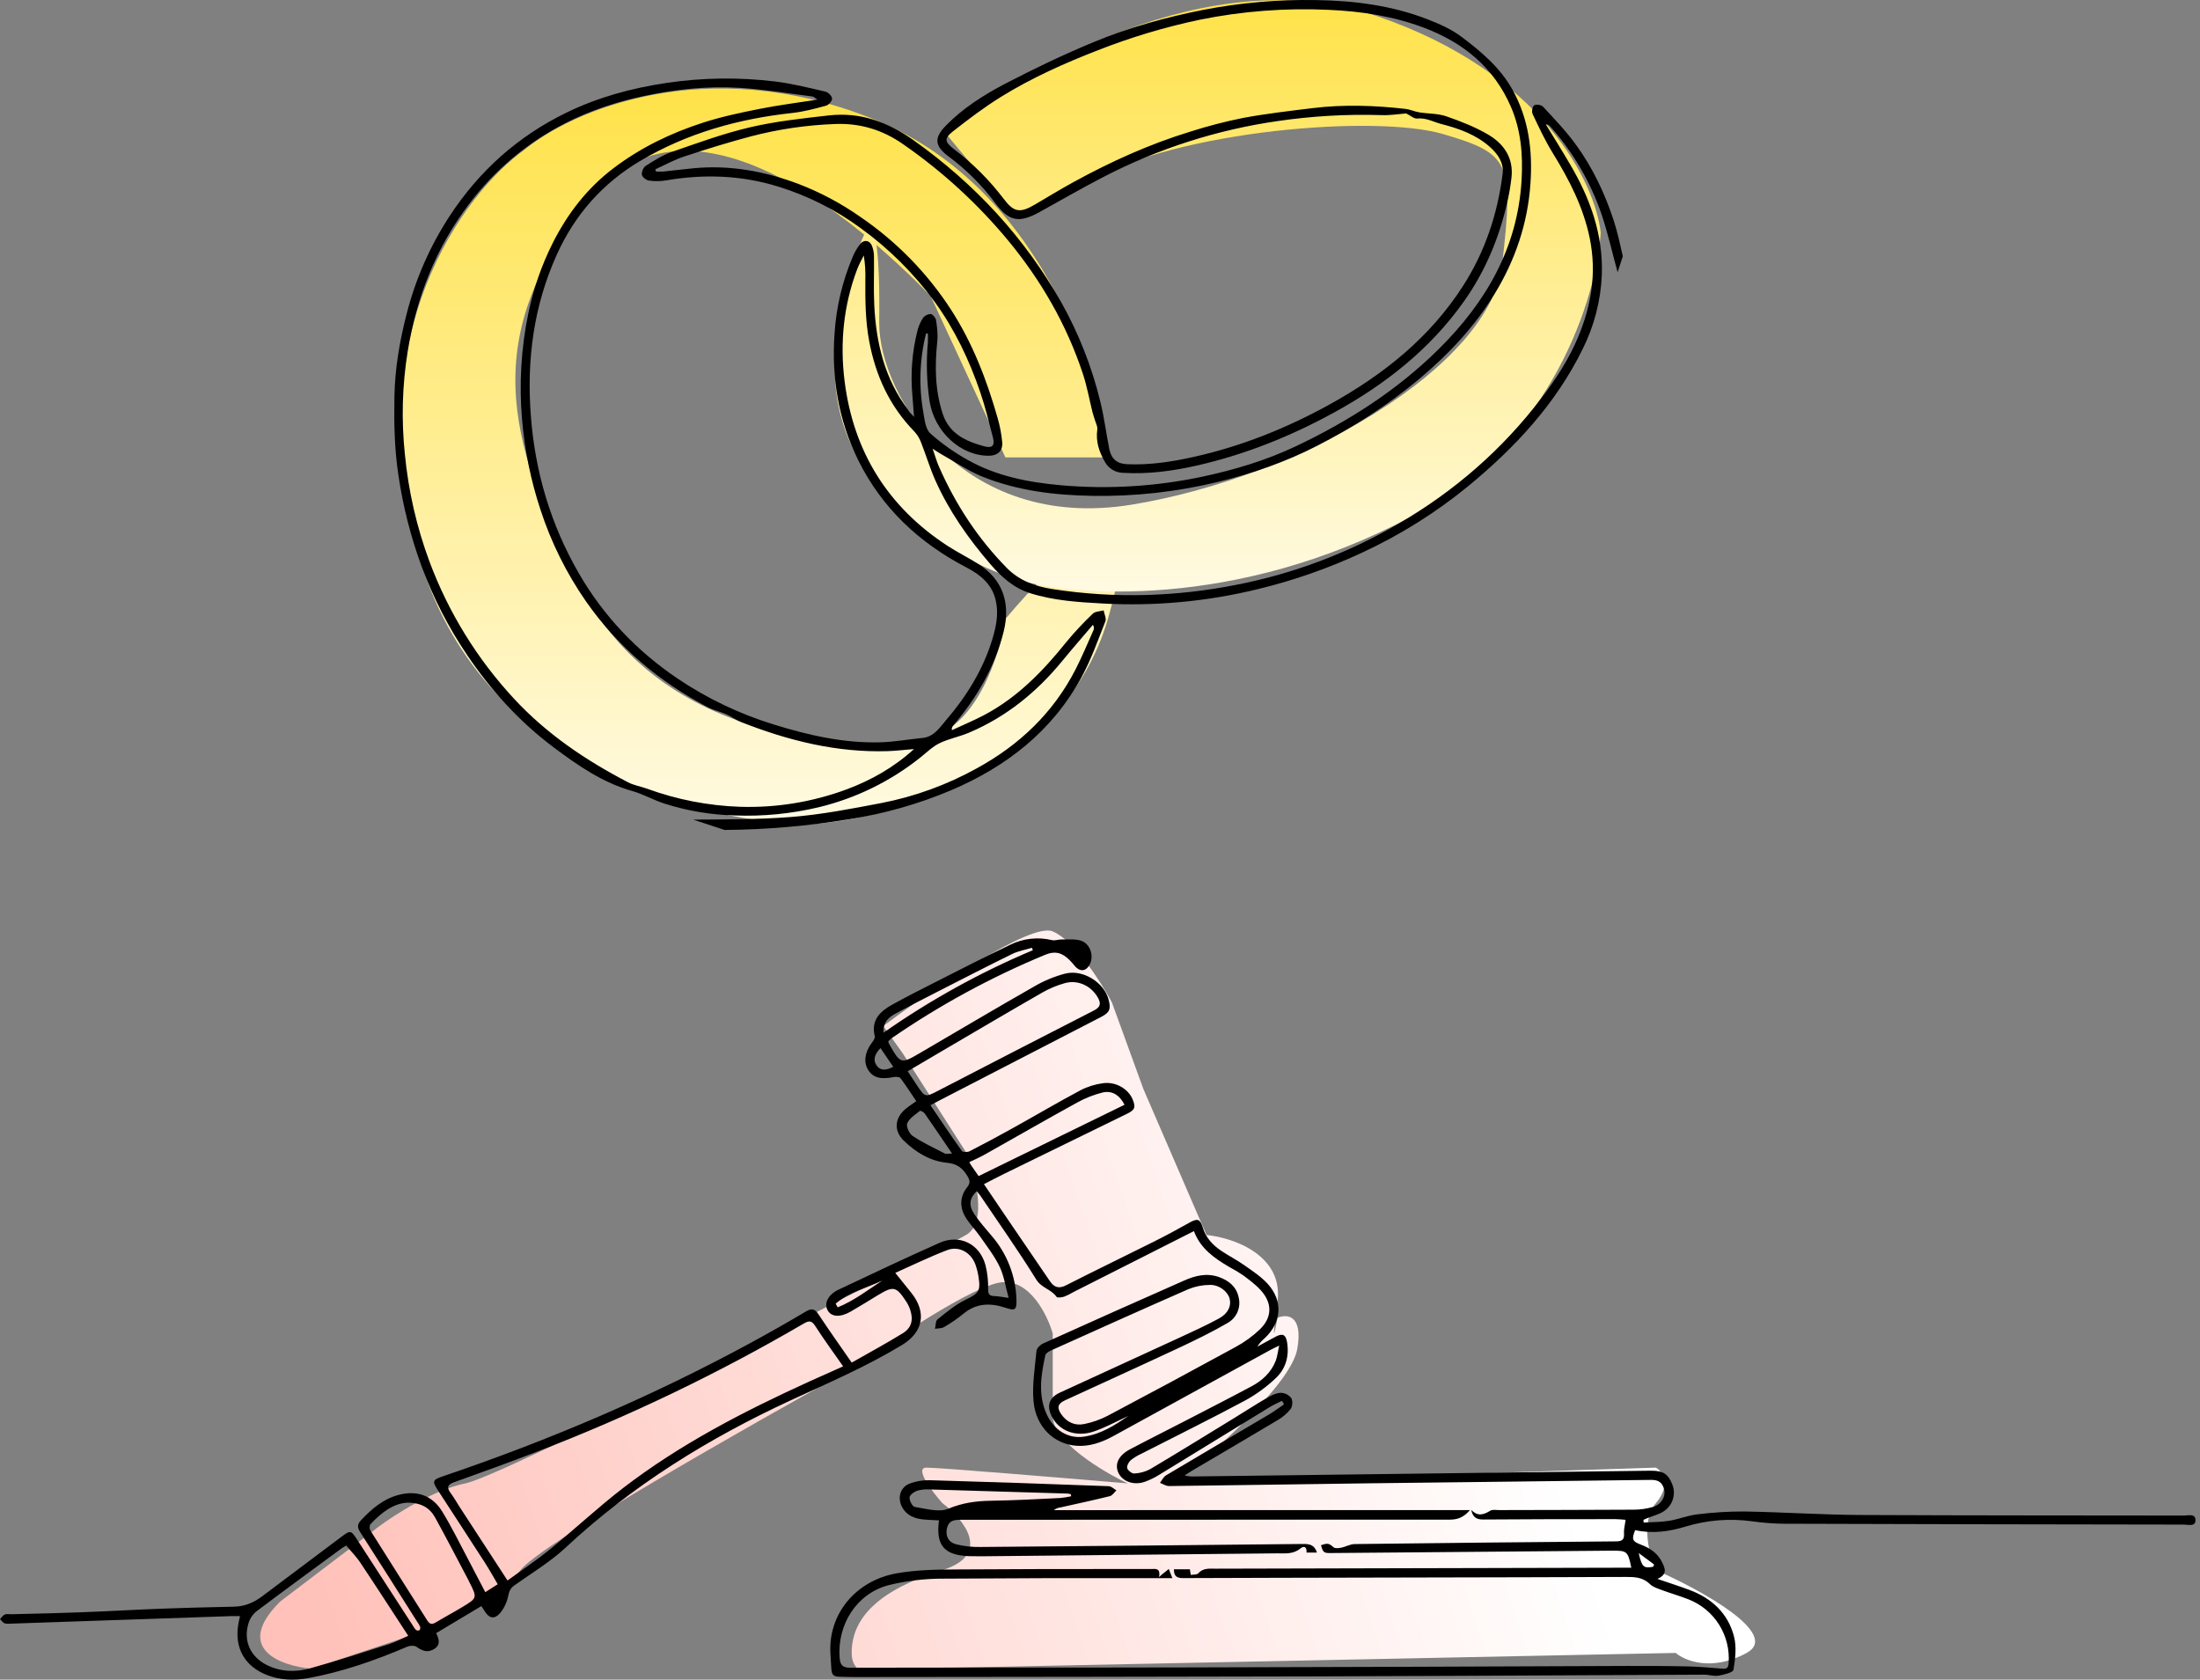
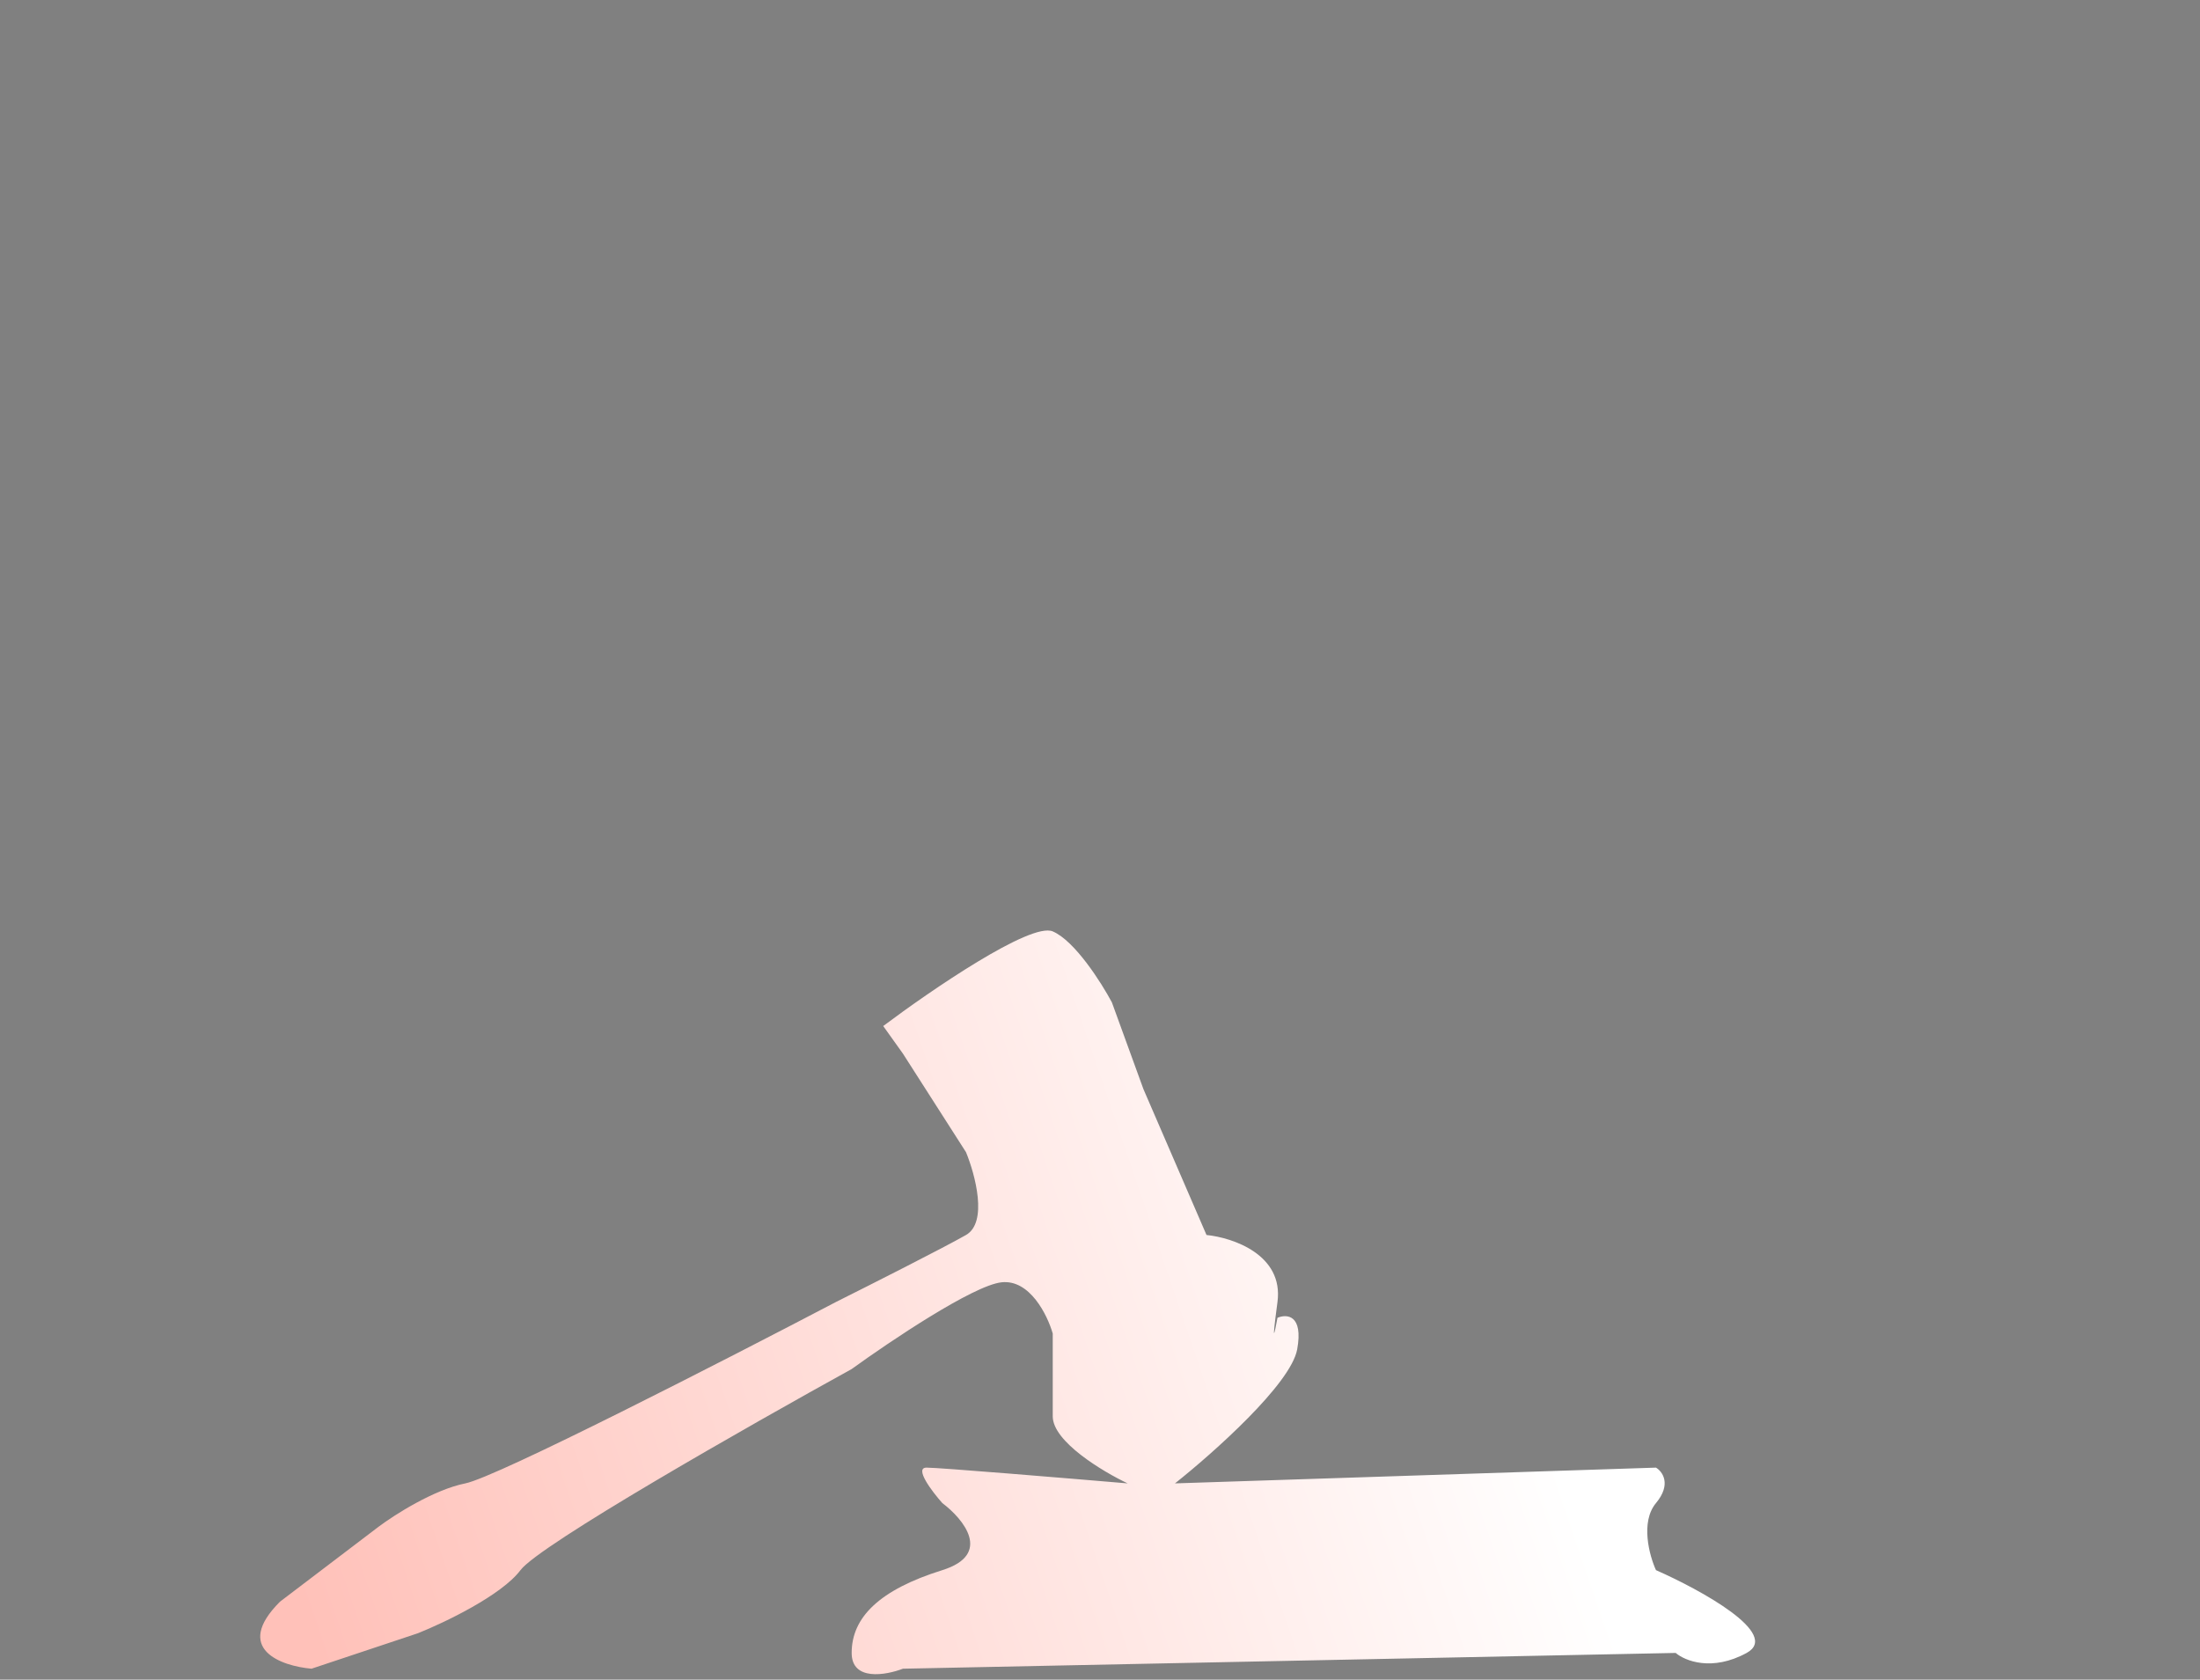
<svg xmlns="http://www.w3.org/2000/svg" width="279" height="213" viewBox="0 0 279 213" fill="none">
  <rect x="0" y="0" width="279" height="213" fill="#808080" stroke="none" />
-   <path d="M110.5 15C131.7 23.4 139.333 47.167 140.5 58H127.5L118 37.5C108.5 27.833 86.914 8.954 74 26C61.5 42.5 63.5 55 74 75C84.5 95 110.5 95.5 118 93.5C124 91.9 126.833 82.833 127.5 78.5C134.167 70.5 146.1 59.3 140.5 78.5C134.899 97.7 113.166 103.833 103 104.5C89.5 104.5 60.6 97.6 53 70C45.4 42.4 58.833 24.5 66.5 19C72.333 14.167 89.3 6.6 110.5 15Z" fill="url(#paint0_linear_311_14)" />
-   <path d="M174.5 2C153.3 -5.2 129.333 9 120 17C121.667 19 125.4 23.5 127 25.5C129 28 126.5 29.5 138 23C149.5 16.5 174.5 14.5 183 17C191.499 19.5 192 20.5 190.5 33.5C189 46.5 165 60.5 143.5 64C122 67.5 111.5 50.055 111.5 41C111.5 39 112 15 106.5 41C102.057 62 122.5 71.5 129 73.5C135.5 75.5 156.5 77.5 179 65.5C197 55.9 202.5 37.5 203 29.5C202.333 23.333 195.7 9.2 174.5 2Z" fill="url(#paint1_linear_311_14)" />
-   <path d="M196.042 15.786C196.137 15.775 196.233 15.787 196.322 15.822C196.411 15.856 196.49 15.912 196.553 15.983C199.468 19.248 201.7 23.064 203.116 27.205C203.925 29.596 204.462 32.079 205.143 34.517L205.803 32.492C205.454 30.965 205.127 29.431 204.643 27.949C203.523 24.519 201.974 21.261 199.851 18.34C198.609 16.63 197.125 15.082 195.688 13.531C195.474 13.298 194.835 13.196 194.573 13.35C194.354 13.477 194.211 14.143 194.354 14.436C195.141 16.103 195.925 17.788 196.888 19.355C198.987 22.765 200.804 26.255 201.615 30.244C202.498 34.588 201.818 38.671 200.167 42.671C198.998 45.504 197.333 48.043 195.485 50.477C190.522 57.017 184.435 62.293 177.366 66.405C170.972 70.143 163.991 72.77 156.72 74.175C152.996 74.909 149.219 75.336 145.425 75.451C141.416 75.565 137.405 75.313 133.442 74.696C131.23 74.351 129.263 73.625 127.684 72.023C123.994 68.275 121.169 63.94 119.058 59.133C118.778 58.494 118.591 57.815 118.273 56.901C118.816 57.252 119.112 57.458 119.422 57.625C121.14 58.584 122.787 59.724 124.6 60.452C129.064 62.244 133.791 62.805 138.566 62.881C143.9 62.969 149.224 62.378 154.41 61.124C158.801 60.065 163.029 58.59 167.038 56.534C171.673 54.15 176.052 51.359 180.052 48C183.742 44.899 187.011 41.417 189.534 37.288C192.169 32.975 193.749 28.308 194.091 23.247C194.372 19.095 193.883 15.102 191.813 11.381C190.232 8.543 187.813 6.519 185.297 4.632C184.053 3.699 182.562 3.041 181.099 2.471C176.529 0.688 171.729 0.078 166.862 0.011C162.069 -0.074 157.281 0.343 152.575 1.256C147.818 2.195 143.163 3.484 138.705 5.334C134.883 6.918 131.134 8.711 127.464 10.624C124.749 12.045 122.128 13.701 119.947 15.938C118.425 17.497 118.524 18.507 120.276 19.826C122.52 21.49 124.51 23.471 126.184 25.707C127.929 28.069 129.207 28.336 131.795 26.914C134.54 25.402 137.25 23.824 140.037 22.389C146.896 18.847 154.298 16.473 161.938 15.366C166.352 14.715 170.817 14.458 175.277 14.599C176.343 14.635 177.416 14.454 178.328 14.384C178.871 14.646 179.32 15.077 179.726 15.033C180.859 14.908 181.793 15.47 182.803 15.73C185.045 16.306 187.215 17.079 188.982 18.666C189.983 19.571 190.732 20.673 190.56 22.047C189.916 27.138 188.334 31.911 185.539 36.26C181.318 42.832 175.422 47.524 168.689 51.252C163.223 54.278 157.467 56.59 151.351 57.949C148.58 58.566 145.784 58.993 142.931 58.867C141.673 58.81 140.94 58.217 140.682 56.955C140.278 54.953 140.034 52.914 139.541 50.935C138.474 46.541 136.813 42.312 134.604 38.365C129.92 30.096 123.621 23.303 115.869 17.794C112.589 15.46 109.094 14.183 105.093 14.639C101.75 15.019 98.381 15.381 95.114 16.143C91.744 16.93 88.463 18.134 85.183 19.27C84.019 19.674 82.941 20.365 81.889 21.032C81.589 21.222 81.346 21.81 81.404 22.163C81.451 22.458 81.947 22.847 82.289 22.898C83.002 23.003 83.727 22.997 84.438 22.88C89.268 22.047 94.05 22.213 98.736 23.674C102.459 24.828 105.963 26.594 109.105 28.899C112.717 31.51 115.897 34.67 118.53 38.266C121.084 41.788 122.93 45.669 124.322 49.761C124.96 51.63 125.42 53.562 125.922 55.478C126.2 56.548 125.809 56.886 124.725 56.573C124.265 56.439 123.806 56.298 123.355 56.132C121.561 55.464 120.173 54.374 119.554 52.477C118.562 49.466 118.544 46.391 118.866 43.276C118.959 42.392 118.843 41.475 118.705 40.59C118.658 40.288 118.265 39.833 118.008 39.819C117.813 39.83 117.623 39.884 117.451 39.978C117.279 40.072 117.131 40.203 117.017 40.362C116.689 40.896 116.45 41.48 116.309 42.09C115.669 44.699 115.464 47.396 115.701 50.072C115.775 50.966 115.84 51.862 115.916 52.868C115.656 52.586 115.493 52.418 115.339 52.239C115.281 52.172 115.252 52.081 115.198 52.011C112.2 48.085 111.111 43.526 110.874 38.713C110.772 36.637 110.865 34.55 110.836 32.47C110.83 32.021 110.742 31.577 110.575 31.16C110.284 30.461 109.561 30.347 109.091 30.939C108.708 31.43 108.392 31.969 108.151 32.543C106.842 35.621 106.06 38.899 105.838 42.237C105.433 47.882 106.322 53.278 108.832 58.345C111.851 64.443 116.58 68.854 122.588 71.974C124.35 72.89 125.845 74.11 126.293 76.21C126.655 77.858 126.329 79.457 125.86 81.017C124.685 84.917 122.575 88.305 119.941 91.368C119.147 92.293 118.437 93.431 117.015 93.578C115.189 93.759 113.366 94.095 111.538 94.137C106.946 94.246 102.513 93.232 98.164 91.885C93.811 90.552 89.68 88.58 85.905 86.034C80.754 82.541 76.553 78.133 73.437 72.752C69.853 66.568 67.86 59.878 67.321 52.733C66.778 45.647 67.667 38.823 70.606 32.304C72.903 27.211 76.43 23.223 81.221 20.389C87.153 16.878 93.634 15.069 100.454 14.329C101.902 14.172 103.35 13.786 104.763 13.401C105.094 13.312 105.547 12.793 105.525 12.496C105.504 12.177 105.04 11.703 104.694 11.623C102.562 11.131 100.425 10.59 98.258 10.331C93.704 9.779 89.097 9.839 84.559 10.512C80.132 11.167 75.871 12.322 71.848 14.277C65.694 17.269 60.789 21.652 57.044 27.363C54.55 31.173 52.703 35.369 51.576 39.781C50.684 43.234 50.087 46.72 50.02 50.278C49.958 53.596 50.02 56.897 50.516 60.199C51.1 64.207 52.104 68.143 53.509 71.942C54.972 75.867 56.896 79.603 59.243 83.073C62.268 87.549 65.855 91.507 70.182 94.749C73.259 97.055 76.407 99.25 80.199 100.318C81.594 100.712 82.886 101.462 84.271 101.909C87.171 102.83 90.187 103.336 93.228 103.411C96.784 103.544 100.342 103.195 103.804 102.374C108.53 101.239 112.948 99.076 116.743 96.039C117.531 95.415 118.269 94.673 119.156 94.244C120.329 93.674 121.655 93.433 122.863 92.922C127.619 90.912 131.5 87.75 134.754 83.771C136.01 82.235 137.319 80.742 138.604 79.228C138.756 79.529 138.756 79.735 138.678 79.907C137.931 81.572 137.23 83.265 136.401 84.886C133.57 90.401 129.275 94.479 123.871 97.436C120.086 99.534 115.993 101.021 111.744 101.842C107.943 102.566 104.108 103.313 100.255 103.61C96.159 103.927 92.034 103.903 87.918 103.94L91.887 105.248C97.216 105.205 102.533 104.746 107.789 103.874C112.181 103.181 116.472 101.958 120.57 100.235C127.654 97.221 133.444 92.711 137.161 85.873C138.383 83.629 139.239 81.181 140.182 78.794C140.33 78.418 140.046 77.871 139.961 77.404C139.496 77.534 138.895 77.525 138.589 77.82C137.396 78.952 136.273 80.156 135.226 81.424C132.285 85.091 129.058 88.423 124.854 90.655C123.511 91.366 122.101 91.952 120.722 92.595C120.701 92.497 120.703 92.396 120.727 92.3C120.752 92.203 120.798 92.113 120.863 92.037C123.862 88.501 126.173 84.617 127.293 80.05C128.175 76.454 127.145 73.482 124.106 71.543C122.823 70.724 121.446 70.054 120.17 69.223C112.591 64.287 108.233 57.267 107.111 48.342C106.504 43.518 106.968 38.72 108.714 34.117C108.939 33.524 109.257 32.966 109.542 32.392C109.709 33.409 109.776 34.44 109.741 35.469C109.726 38.092 109.741 40.697 110.237 43.303C111.053 47.647 112.814 51.478 115.911 54.673C116.28 55.059 116.571 55.513 116.769 56.009C117.418 57.638 117.918 59.35 118.636 60.955C120.374 64.834 122.799 68.284 125.558 71.495C126.959 73.124 128.515 74.548 130.626 75.219C133.645 76.175 136.779 76.367 139.896 76.534C146.493 76.891 153.106 76.277 159.523 74.709C164.037 73.617 168.433 72.082 172.645 70.126C177.512 67.882 182.073 65.028 186.22 61.632C192.129 56.758 197.284 51.239 200.699 44.284C202.172 41.348 203.005 38.132 203.141 34.85C203.322 29.723 201.653 25.135 199.092 20.805C198.102 19.108 197.061 17.453 196.042 15.786ZM107.375 100.099C103.047 101.707 98.448 102.458 93.833 102.311C89.801 102.173 85.816 101.394 82.029 100.005C81.243 99.724 80.387 99.59 79.656 99.21C74.286 96.419 69.323 93.075 65.176 88.593C60.515 83.567 56.882 77.677 54.481 71.256C52.845 66.86 51.791 62.269 51.345 57.6C50.887 53.247 51.009 48.854 51.706 44.534C52.82 37.73 55.269 31.446 59.46 25.911C62.687 21.612 66.85 18.105 71.634 15.654C74.876 13.991 78.296 12.88 81.864 12.136C85.813 11.31 89.795 10.894 93.809 11.142C96.886 11.334 99.963 11.848 103.04 12.237C103.221 12.259 103.37 12.445 103.657 12.635C101.109 13.035 98.7 13.336 96.329 13.808C93.92 14.289 91.502 14.798 89.169 15.551C85.058 16.878 81.194 18.742 77.732 21.386C74.441 23.9 71.992 27.082 70.13 30.749C68.686 33.613 67.629 36.656 66.988 39.799C66.082 44.202 65.818 48.714 66.206 53.192C66.532 57.087 67.316 60.93 68.543 64.64C69.886 68.767 71.826 72.676 74.3 76.242C78.338 82.034 83.569 86.438 89.79 89.703C90.514 90.085 91.355 90.246 92.114 90.582C92.763 90.866 93.343 91.315 93.999 91.572C99.972 93.925 106.126 95.46 112.606 95.252C113.71 95.216 114.812 95.071 115.914 94.99C113.38 97.304 110.497 98.935 107.375 100.099ZM117.098 52.316C116.504 48.988 116.619 45.572 117.436 42.291H117.672C117.672 42.662 117.697 43.035 117.672 43.402C117.447 45.895 117.519 48.406 117.887 50.881C118.492 54.734 121.813 57.837 125.456 57.793C126.506 57.781 127.19 57.167 127.102 56.108C127.007 55.063 126.812 54.029 126.519 53.02C125.145 48.193 123.357 43.54 120.62 39.29C117.606 34.637 113.694 30.632 109.114 27.508C106.646 25.774 103.97 24.355 101.151 23.283C96.895 21.701 92.528 20.901 87.98 21.334C86.691 21.455 85.408 21.623 84.121 21.754C83.81 21.77 83.499 21.77 83.189 21.754L83.113 21.471C84.333 20.918 85.518 20.253 86.783 19.842C89.598 18.912 92.432 18.032 95.299 17.274C98.768 16.375 102.324 15.855 105.905 15.725C109.109 15.598 111.96 16.474 114.593 18.329C119.533 21.759 123.985 25.841 127.827 30.467C132.017 35.545 135.263 41.145 137.331 47.41C137.856 48.997 138.149 50.667 138.555 52.297C138.636 52.617 138.756 52.926 138.848 53.243C138.964 53.647 139.21 54.074 139.158 54.454C138.933 56.003 139.415 57.368 140.166 58.651C140.397 59.04 140.723 59.364 141.113 59.593C141.503 59.822 141.945 59.948 142.397 59.96C145.579 60.152 148.7 59.737 151.809 59.031C157.925 57.638 163.684 55.323 169.165 52.322C175.639 48.778 181.353 44.297 185.659 38.213C188.356 34.412 190.124 30.163 191.156 25.616C191.39 24.589 191.567 23.55 191.686 22.503C191.957 20.058 190.739 18.268 188.79 17.106C187.112 16.108 185.246 15.384 183.394 14.742C182.328 14.38 181.121 14.429 179.985 14.246C179.402 14.152 178.844 13.884 178.262 13.812C174.347 13.368 170.423 13.231 166.497 13.707C163.541 14.069 160.58 14.411 157.657 14.954C155.394 15.407 153.158 15.988 150.96 16.691C145.773 18.275 140.854 20.503 136.106 23.111C134.454 24.016 132.848 25.004 131.219 25.955C129.36 27.041 128.582 26.93 127.31 25.247C125.497 22.859 123.369 20.728 120.984 18.912C119.786 17.993 119.704 17.558 120.886 16.631C122.857 15.088 124.868 13.564 126.991 12.253C130.866 9.864 135.018 8.004 139.259 6.362C143.448 4.716 147.767 3.424 152.171 2.499C157.55 1.409 163.044 0.988 168.526 1.249C172.672 1.43 176.718 2.054 180.607 3.526C185.592 5.41 189.461 8.565 191.612 13.544C192.888 16.499 193.152 19.631 192.965 22.827C192.464 31.446 188.441 38.34 182.468 44.257C177.183 49.495 170.993 53.442 164.3 56.61C160.522 58.398 156.517 59.59 152.437 60.458C146.589 61.693 140.591 62.059 134.636 61.544C130.499 61.181 126.401 60.403 122.723 58.325C121.028 57.384 119.44 56.26 117.99 54.972C117.38 54.416 117.254 53.241 117.098 52.32V52.316Z" fill="black" />
  <path d="M48.007 193.612L35.507 203.112C29.506 209.112 35.673 211.279 39.507 211.612L53.007 207.112C56.34 205.779 63.606 202.312 66.007 199.112C68.406 195.912 95.007 180.779 108.007 173.612C112.84 170.112 123.407 163.012 127.007 162.612C130.606 162.212 132.84 166.779 133.507 169.112V179.612C133.507 182.812 139.84 186.612 143.007 188.112C135.173 187.446 119.106 186.112 117.507 186.112C115.907 186.112 118.173 189.112 119.507 190.612C122.173 192.612 125.907 197.112 119.507 199.112C111.507 201.612 108.007 205.112 108.007 209.612C108.007 213.212 112.34 212.446 114.507 211.612L212.507 209.612C213.673 210.612 217.107 212.012 221.507 209.612C225.906 207.212 215.673 201.612 210.007 199.112C209.173 197.279 208.007 193.012 210.007 190.612C212.007 188.212 210.84 186.612 210.007 186.112L149.007 188.112C153.84 184.279 163.706 175.512 164.507 171.112C165.307 166.712 163.173 166.612 162.007 167.112C161.673 168.946 161.206 171.112 162.007 165.112C162.807 159.112 156.34 156.946 153.007 156.612L145.007 138.112L141.007 127.112C139.673 124.612 136.307 119.312 133.507 118.112C130.706 116.912 118.007 125.612 112.007 130.112L114.507 133.612L122.507 146.112C123.673 148.946 125.307 155.012 122.507 156.612C119.706 158.212 110.34 162.946 106.007 165.112C92.007 172.446 63.007 187.312 59.007 188.112C55.007 188.912 50.007 192.112 48.007 193.612Z" fill="url(#paint2_linear_311_14)" />
-   <path d="M147.307 199.702L148.223 198.967C148.378 199.36 148.497 199.665 148.68 200.132H145.175C131.896 200.132 132.957 200.11 119.679 200.192C117.333 200.179 114.994 200.454 112.715 201.011C108.639 202.069 106.16 206.003 106.482 210.225C106.552 211.153 106.851 211.489 107.836 211.487C122.139 211.452 136.441 211.487 150.744 211.448C169.281 211.406 187.816 211.343 206.352 211.262C208.945 211.262 211.54 211.262 214.135 211.323C215.585 211.358 217.033 211.497 218.481 211.61C219.004 211.651 219.182 211.472 219.219 210.928C219.354 209.214 218.935 207.502 218.024 206.043C217.113 204.585 215.758 203.458 214.158 202.827C213.017 202.379 211.831 202.041 210.675 201.613C210.168 201.424 209.598 201.238 209.229 200.876C208.328 199.993 207.277 199.971 206.122 199.975C192.194 200.038 163.929 200.063 150.001 200.122C149.206 200.122 148.872 199.844 148.87 199.008H150.9C150.935 199.231 150.972 199.475 151.01 199.717C151.336 199.659 151.791 199.717 151.965 199.512C152.59 198.816 153.37 198.93 154.146 198.928C166.571 198.887 193.335 198.844 205.762 198.805H206.88C206.456 196.717 206.335 196.629 204.441 196.645C192.495 196.745 180.547 196.845 168.597 196.946C167.87 196.946 167.753 196.786 167.527 195.951C168.265 195.717 168.478 195.623 169.107 196.207C169.297 196.383 169.772 196.33 170.096 196.266C170.667 196.152 171.22 195.814 171.786 195.806C182.809 195.669 193.834 195.556 204.861 195.466C205.596 195.466 206.022 195.349 205.952 194.468C205.913 193.942 206.073 193.399 206.157 192.732C205.729 192.701 205.307 192.646 204.887 192.646C195.191 192.646 197.786 192.646 188.092 192.693C187.252 192.693 186.775 192.427 186.578 191.464C187.414 192.353 188.176 192.079 188.995 191.575C189.276 191.403 189.728 191.497 190.101 191.497C199.898 191.483 197.405 191.479 207.202 191.446C208.019 191.443 208.831 191.327 209.616 191.1C210.669 190.789 211.255 189.8 211.05 188.915C210.845 188.03 210.35 187.654 209.379 187.668C197.432 187.832 185.486 187.951 173.535 188.102C165.106 188.209 156.676 188.352 148.245 188.45C147.866 188.45 147.483 188.186 147.102 188.041C147.354 187.719 147.543 187.289 147.87 187.095C152.205 184.508 156.561 181.961 160.905 179.389C161.573 178.994 162.194 178.523 162.837 178.087L162.577 177.64C162.046 177.911 161.495 178.146 160.989 178.459C156.305 181.326 151.631 184.193 146.943 187.06C146.392 187.4 145.807 187.683 145.198 187.903C143.795 188.401 142.351 187.885 141.832 186.763C141.333 185.675 141.832 184.572 143.303 183.792C145.681 182.528 148.094 181.334 150.488 180.091C153.243 178.658 156.006 177.255 158.738 175.791C160.088 175.068 161.196 174.047 161.776 172.587C161.981 172.071 162.032 171.497 162.223 170.637C161.62 170.932 161.301 171.073 160.994 171.251C154.389 174.876 147.782 178.499 141.175 182.121C139.725 182.911 138.166 183.472 136.478 183.339C133.637 183.116 131.358 180.931 131.071 177.702C130.882 175.597 131.243 173.436 131.446 171.309C131.479 170.971 131.915 170.541 132.265 170.381C138.229 167.686 144.207 165.019 150.197 162.379C151.578 161.764 153.05 161.402 154.578 161.943C155.846 162.391 156.807 163.171 157.086 164.535C157.239 165.159 157.182 165.817 156.922 166.405C156.663 166.993 156.216 167.479 155.652 167.787C153.714 168.913 151.686 169.898 149.652 170.858C144.804 173.125 139.93 175.337 135.067 177.575C134.149 177.997 134 178.49 134.575 179.328C135.278 180.351 136.306 180.835 137.502 180.585C138.535 180.375 139.534 180.023 140.47 179.539C145.895 176.672 151.301 173.765 156.688 170.819C157.827 170.206 158.878 169.44 159.812 168.544C161.35 167.031 161.35 165.231 159.898 163.63C159.244 162.905 158.433 162.309 157.645 161.717C157.08 161.335 156.495 160.985 155.891 160.667C154.023 159.563 152.254 158.363 151.41 156.121L136.138 163.845C135.76 164.073 135.363 164.27 134.952 164.433C134.645 164.531 134.088 164.603 133.982 164.449C133.318 163.491 132.083 163.343 131.409 162.252C129.168 158.627 126.698 155.148 124.312 151.604C124.183 151.413 124.019 151.243 123.867 151.061C122.972 151.897 122.802 152.806 123.521 153.901C124.17 154.892 124.973 155.787 125.743 156.698C127.71 158.96 128.827 161.836 128.904 164.832C128.945 166.093 128.742 166.249 127.564 165.856C125.643 165.213 123.83 165.217 122.171 166.605C121.403 167.229 120.587 167.791 119.73 168.286C119.412 168.477 118.96 168.442 118.571 168.51C118.671 168.1 118.636 167.516 118.898 167.308C120.027 166.405 121.166 165.446 122.452 164.822C124.039 164.05 124.371 163.775 124.117 162.061C124.038 161.487 123.9 160.923 123.708 160.376C123.152 158.832 121.627 157.952 120.111 158.533C117.768 159.432 115.506 160.542 113.538 161.418C114.213 162.255 114.886 163.093 115.56 163.933C117.548 166.413 117.098 168.919 114.39 170.563C109.884 173.295 105.06 175.365 100.296 177.571C89.85 182.399 80.187 188.376 71.73 196.256C69.776 198.076 67.428 199.487 65.243 201.039C64.751 201.388 64.585 201.742 64.46 202.329C64.307 203.15 63.949 203.918 63.42 204.564C62.662 205.411 62.007 205.225 61.417 204.246C61.314 204.074 61.202 203.91 61.046 203.671L55.311 207.103C55.688 207.858 55.901 208.585 55.065 209.109C54.23 209.634 53.543 209.349 52.812 208.833C52.546 208.647 51.993 208.675 51.653 208.817C47.595 210.547 43.46 212.011 39.101 212.804C37.321 213.127 35.564 213.08 33.86 212.416C31.035 211.317 29.714 208.98 30.218 205.989C30.267 205.694 30.339 205.401 30.435 204.944C29.997 204.944 29.64 204.944 29.284 204.944L1.735 205.886C1.358 205.886 0.965 205.958 0.614 205.866C0.379 205.802 0.205 205.514 0 205.325C0.195 205.121 0.358 204.852 0.596 204.746C0.834 204.639 1.133 204.711 1.415 204.705C16.709 204.381 14.398 204.062 29.681 203.746C31.052 203.72 32.199 203.216 33.258 202.422C36.587 199.925 39.915 197.426 43.243 194.925C44.457 194.014 44.508 194.03 45.326 195.296C47.659 198.904 49.996 202.509 52.335 206.112C52.445 206.322 52.583 206.518 52.745 206.693C52.809 206.738 52.883 206.765 52.961 206.773C53.039 206.781 53.117 206.769 53.189 206.738C53.24 206.679 53.275 206.609 53.292 206.533C53.309 206.458 53.308 206.379 53.287 206.304C53.192 206.086 53.071 205.879 52.927 205.69C50.516 201.887 48.115 198.078 45.678 194.294C45.295 193.7 45.303 193.293 45.789 192.777C47.143 191.344 48.601 190.08 50.563 189.568C52.861 188.97 54.799 189.613 56.065 191.655C57.294 193.649 58.318 195.779 59.426 197.853C60.126 199.17 60.806 200.495 61.544 201.908L63.121 200.902C62.56 199.954 62.058 199.041 61.495 198.166C59.518 195.095 57.519 192.046 55.532 188.985C54.787 187.834 54.846 187.66 56.175 187.209C69.671 182.637 82.735 177.065 95.26 170.258C97.596 168.989 99.909 167.675 102.197 166.317C102.971 165.856 103.365 165.991 103.836 166.726C105.165 168.741 106.57 170.709 108.014 172.795C110.224 171.534 112.407 170.359 114.513 169.058C115.617 168.374 115.848 167.347 115.427 166.093C115.309 165.737 115.147 165.398 114.945 165.082C113.663 163.126 113.325 163.048 111.373 164.22C110.206 164.924 109.052 165.653 107.869 166.331C106.523 167.101 105.411 167.007 104.948 166.142C104.485 165.278 105.011 164.175 106.332 163.55C110.587 161.539 114.839 159.524 119.136 157.612C121.708 156.467 124.256 157.739 124.981 160.454C125.226 161.446 125.338 162.465 125.313 163.487C125.313 164.138 125.477 164.336 126.084 164.355C126.581 164.371 127.079 164.476 127.913 164.586C127.515 163.153 127.331 161.814 126.782 160.657C126.147 159.319 125.213 158.12 124.361 156.895C123.746 156.002 122.948 155.218 122.405 154.286C121.68 153.037 121.733 151.706 122.659 150.547C123.091 150.009 122.997 149.648 122.671 149.114C122.057 148.11 121.379 147.58 120.054 147.447C117.962 147.242 116.117 146.118 114.599 144.633C113.348 143.405 113.454 141.855 114.765 140.689C115.175 140.331 115.637 140.046 116.199 139.641C115.539 138.66 114.908 137.665 114.2 136.731C114.064 136.553 113.585 136.526 113.302 136.588C111.691 136.916 110.72 136.664 110.105 135.693C109.491 134.722 109.667 133.441 110.541 132.269C110.73 132.015 110.998 131.655 110.939 131.409C110.427 129.362 111.615 128.252 113.163 127.394C114.951 126.403 116.778 125.479 118.603 124.556C121.766 122.954 124.918 121.333 128.117 119.807C129.758 118.995 131.633 118.788 133.412 119.221C133.781 119.311 134.209 119.129 134.608 119.137C135.444 119.154 136.335 119.041 137.099 119.295C138.242 119.674 138.727 121.152 138.246 122.203C137.791 123.194 136.98 123.307 136.292 122.481C136.078 122.216 135.85 121.962 135.61 121.72C134.723 120.855 133.861 120.53 132.537 121.081C125.694 123.914 119.168 127.461 113.069 131.663C112.914 131.789 112.769 131.926 112.635 132.073C112.669 132.182 112.711 132.289 112.76 132.392C114.226 134.96 114.226 134.962 116.764 133.479C121.563 130.676 126.344 127.838 131.175 125.084C132.409 124.365 133.734 123.818 135.116 123.458C137.369 122.907 140.016 124.599 140.583 126.734C140.911 127.963 140.732 128.399 139.63 128.968C132.785 132.504 125.939 136.039 119.091 139.573C118.765 139.741 118.448 139.917 117.999 140.159C119.363 142.164 120.643 144.083 121.985 145.956C122.106 146.124 122.696 146.128 122.958 145.995C124.807 145.046 126.639 144.065 128.455 143.053C131.323 141.461 134.137 139.797 137.025 138.259C137.932 137.792 138.914 137.487 139.925 137.358C141.513 137.153 143.082 138.093 143.625 139.383C144.057 140.407 143.942 140.745 142.934 141.238C137.759 143.769 132.582 146.299 127.403 148.827C126.557 149.237 125.727 149.681 124.781 150.166C125.776 151.639 126.688 152.988 127.603 154.333C129.444 157.04 131.287 159.746 133.134 162.45C133.672 163.243 134.262 163.474 135.208 162.985C138.91 161.097 142.654 159.299 146.369 157.438C147.86 156.69 149.333 155.898 150.785 155.079C151.871 154.464 152.186 154.546 152.547 155.709C152.94 156.983 153.802 157.892 154.865 158.611C155.826 159.258 156.87 159.782 157.817 160.454C158.841 161.175 159.926 161.887 160.76 162.799C162.745 164.983 162.54 167.68 160.385 169.705C160.019 170.007 159.705 170.366 159.455 170.768C160.221 170.359 160.985 169.925 161.758 169.517C162.661 169.038 163.064 169.228 163.228 170.24C163.511 171.976 163.05 173.578 161.811 174.745C160.633 175.87 159.313 176.834 157.882 177.612C153.554 179.93 149.151 182.102 144.774 184.338C144.275 184.559 143.808 184.843 143.383 185.184C143.125 185.417 142.871 185.915 142.955 186.194C143.039 186.472 143.547 186.882 143.84 186.857C144.543 186.826 145.23 186.64 145.853 186.312C149.431 184.187 152.969 181.998 156.518 179.827C157.884 178.99 159.228 178.113 160.615 177.309C161.166 176.989 161.79 176.664 162.399 176.623C162.658 176.626 162.913 176.687 163.146 176.8C163.379 176.914 163.584 177.078 163.746 177.28C163.964 177.605 163.918 178.355 163.675 178.681C163.208 179.26 162.636 179.747 161.989 180.114C158.362 182.287 154.708 184.414 151.066 186.566C150.836 186.701 150.623 186.857 150.246 187.111C150.516 187.171 150.79 187.213 151.066 187.236C170.487 187.002 189.908 186.758 209.328 186.503C210.966 186.48 211.581 186.974 212.078 188.245C212.315 188.84 212.343 189.497 212.157 190.109C211.971 190.721 211.582 191.252 211.054 191.614C210.423 192.038 209.633 192.228 208.914 192.517C208.746 192.586 208.58 192.666 208.412 192.74C208.424 192.853 208.439 192.965 208.451 193.078C209.535 193.01 210.632 193.027 211.7 192.853C212.908 192.648 214.076 192.167 215.286 192.034C217.276 191.785 219.28 191.666 221.285 191.675C226.125 191.761 230.963 192.085 235.803 192.118C252.052 192.189 260.7 192.165 276.951 192.191C277.504 192.191 278.43 191.898 278.428 192.773C278.426 193.647 277.492 193.336 276.949 193.336C257.491 193.317 245.633 193.281 226.174 193.229C224.844 193.21 223.516 193.107 222.199 192.922C219.385 192.531 216.52 192.754 213.801 193.576C211.695 194.223 209.543 194.526 207.366 194.038C206.899 195.232 206.995 195.459 208.103 195.881C209.258 196.315 210.233 196.977 210.784 198.117C211.145 198.861 211.528 199.649 210.186 200.222C211.706 200.743 212.99 201.152 214.254 201.623C217.08 202.673 219.137 204.588 219.901 207.514C220.247 208.843 220.069 210.367 219.835 211.753C219.776 212.105 218.621 212.367 217.936 212.494C217.359 212.593 216.734 212.367 216.13 212.369C211.165 212.382 206.2 212.416 201.233 212.439C189.558 212.492 177.883 212.562 166.208 212.588C146.99 212.631 127.772 212.659 108.553 212.672H108.245C105.083 212.576 105.548 213.031 105.321 209.82C104.96 204.789 108.434 200.474 113.673 199.524C116.203 199.067 118.831 199.037 121.413 199.024C132.951 198.965 130.151 198.979 141.691 198.969C143.125 198.969 144.559 198.969 145.992 198.969C146.527 198.969 147.18 198.787 147 199.993C147.1 199.897 147.195 199.799 147.307 199.702ZM106.926 173.271C105.663 171.46 104.468 169.841 103.385 168.151C102.938 167.463 102.607 167.445 101.935 167.84C91.074 174.185 79.715 179.638 67.971 184.144C64.538 185.469 61.077 186.718 57.611 187.957C56.753 188.262 56.609 188.618 57.154 189.341C57.564 189.884 57.892 190.488 58.262 191.059L64.362 200.427C66.205 199.084 68.069 197.841 69.8 196.43C72.893 193.913 75.81 191.174 78.964 188.743C86.217 183.157 94.303 178.99 102.6 175.208C103.989 174.583 105.384 173.965 106.926 173.271ZM43.902 196C43.548 196.205 43.458 196.254 43.378 196.311C39.73 198.996 36.07 201.664 32.455 204.389C31.995 204.787 31.664 205.311 31.502 205.897C30.845 208.077 31.75 210.084 33.788 211.12C35.552 212.017 37.45 212.077 39.277 211.577C42.655 210.653 45.985 209.562 49.314 208.505C50.133 208.245 50.895 207.828 51.772 207.439C49.693 204.256 47.741 201.226 45.735 198.224C45.225 197.433 44.539 196.752 43.902 195.996V196ZM143.127 179.534C142.99 179.6 142.856 179.67 142.717 179.739C141.388 180.354 140.097 181.06 138.721 181.527C136.433 182.303 134.276 181.451 133.365 179.582C132.709 178.236 133.058 177.225 134.403 176.606C139.479 174.275 144.556 171.942 149.634 169.609C151.301 168.837 152.979 168.073 154.593 167.195C155.754 166.562 156.176 165.598 155.941 164.687C155.705 163.775 154.599 162.905 153.425 162.942C152.51 162.948 151.603 163.125 150.752 163.464C144.886 166.03 139.049 168.663 133.209 171.29C132.953 171.407 132.615 171.636 132.566 171.866C132.025 174.35 131.618 176.846 132.714 179.293C133.635 181.341 135.415 182.457 137.404 182.196C139.575 181.897 141.374 180.757 143.127 179.53V179.534ZM115.115 135.851C115.551 136.512 115.914 137.079 116.291 137.632C117.315 139.158 117.329 139.164 118.915 138.347C125.514 134.944 132.103 131.522 138.717 128.149C139.598 127.701 139.647 127.224 139.211 126.474C138.35 124.992 136.677 124.21 135.016 124.681C134.033 124.956 133.088 125.351 132.202 125.856C127.947 128.297 123.724 130.791 119.492 133.269C118.061 134.104 116.635 134.956 115.115 135.847V135.851ZM51.571 190.561C49.846 190.684 48.324 191.851 46.975 193.297C46.84 193.442 46.854 193.893 46.975 194.09C49.361 197.896 51.78 201.682 54.176 205.481C54.473 205.954 54.762 206.048 55.256 205.749C56.36 205.08 57.509 204.473 58.611 203.806C60.546 202.641 60.54 202.631 59.498 200.579C59.467 200.517 59.442 200.452 59.411 200.392C58.011 197.747 56.64 195.087 55.194 192.464C54.512 191.215 53.406 190.529 51.571 190.557V190.561ZM142.611 140.098C141.968 138.842 141.013 138.255 139.786 138.552C138.669 138.836 137.594 139.264 136.587 139.825C132.648 141.994 128.75 144.238 124.83 146.441C124.215 146.781 123.581 147.056 122.894 147.39L124.105 149.142L142.611 140.098ZM130.985 120.501C130.946 120.397 130.907 120.296 130.866 120.19C130.016 120.452 129.115 120.599 128.324 120.995C125.233 122.508 122.18 124.087 119.107 125.651C117.264 126.597 115.402 127.541 113.577 128.536C112.747 128.989 111.973 129.56 112.051 130.957C117.974 126.809 124.321 123.303 130.985 120.497V120.501ZM120.744 146.29C119.502 144.461 118.405 142.829 117.278 141.216C117.151 141.036 116.744 140.806 116.664 140.87C116.076 141.349 115.336 141.799 115.056 142.438C114.888 142.821 115.304 143.765 115.73 144.046C117.018 144.902 118.433 145.569 119.816 146.276C120.013 146.372 120.305 146.286 120.734 146.286L120.744 146.29ZM105.986 165.334L106.232 165.786C108.28 164.967 110.05 163.593 111.897 162.385C109.917 163.349 107.68 163.841 105.976 165.321L105.986 165.334ZM111.66 132.908C110.947 133.656 110.656 134.395 111.179 135.124C111.701 135.853 112.438 135.707 113.282 135.286L111.66 132.908ZM209.619 198.707C209.678 198.609 209.739 198.502 209.801 198.412L207.82 196.952C208.218 198.721 208.437 198.895 209.608 198.695L209.619 198.707Z" fill="black" />
-   <path d="M186.423 191.497C185.603 192.435 184.841 192.709 183.846 192.709C168.013 192.697 137.638 192.732 121.803 192.728C120.906 192.728 120.275 192.873 120.08 193.862C119.904 194.765 120.244 195.57 121.256 195.836C122.278 196.087 123.328 196.201 124.38 196.176C137.722 196.072 151.472 195.937 164.812 195.799C165.725 195.789 166.645 195.679 167.007 196.885H165.686C165.76 196.254 165.43 195.937 164.908 196.369C164.011 197.11 163.005 196.983 161.995 196.983L124.429 197.356C123.917 197.356 123.405 197.356 122.895 197.341C119.734 197.223 118.655 195.971 119.079 192.799C118.444 192.767 117.813 192.752 117.186 192.695C116.015 192.589 114.984 192.21 114.39 191.094C113.776 189.922 114.169 188.575 115.404 188.118C116.202 187.828 117.048 187.689 117.897 187.709C125.47 187.926 133.041 188.178 140.61 188.467C140.94 188.479 141.259 188.811 141.583 188.995C141.308 189.247 141.071 189.652 140.751 189.73C138.668 190.246 136.569 190.692 134.473 191.163C134.172 191.192 133.887 191.31 133.654 191.503L186.423 191.497ZM135.844 189.744L135.794 189.478C135.672 189.443 135.546 189.418 135.42 189.404C129.589 189.226 123.756 189.051 117.922 188.88C117.377 188.838 116.83 188.893 116.305 189.044C115.914 189.181 115.361 189.583 115.345 189.892C115.324 190.301 115.709 191.049 116.006 191.096C117.424 191.313 119.079 191.823 120.259 191.327C122.037 190.584 123.741 190.346 125.6 190.316C128.562 190.269 131.522 190.111 134.482 189.965C134.94 189.919 135.394 189.845 135.844 189.744Z" fill="black" />
  <defs>
    <linearGradient id="paint0_linear_311_14" x1="96.349" y1="11.227" x2="96.349" y2="104.5" gradientUnits="userSpaceOnUse">
      <stop stop-color="#FFE249" />
      <stop offset="1" stop-color="#FFFAE2" />
    </linearGradient>
    <linearGradient id="paint1_linear_311_14" x1="154.437" y1="0.024" x2="154.437" y2="75.012" gradientUnits="userSpaceOnUse">
      <stop stop-color="#FFE249" />
      <stop offset="1" stop-color="#FFFAE2" />
    </linearGradient>
    <linearGradient id="paint2_linear_311_14" x1="39.507" y1="207.612" x2="188" y2="157" gradientUnits="userSpaceOnUse">
      <stop stop-color="#FFC1B9" />
      <stop offset="1" stop-color="white" />
    </linearGradient>
  </defs>
</svg>